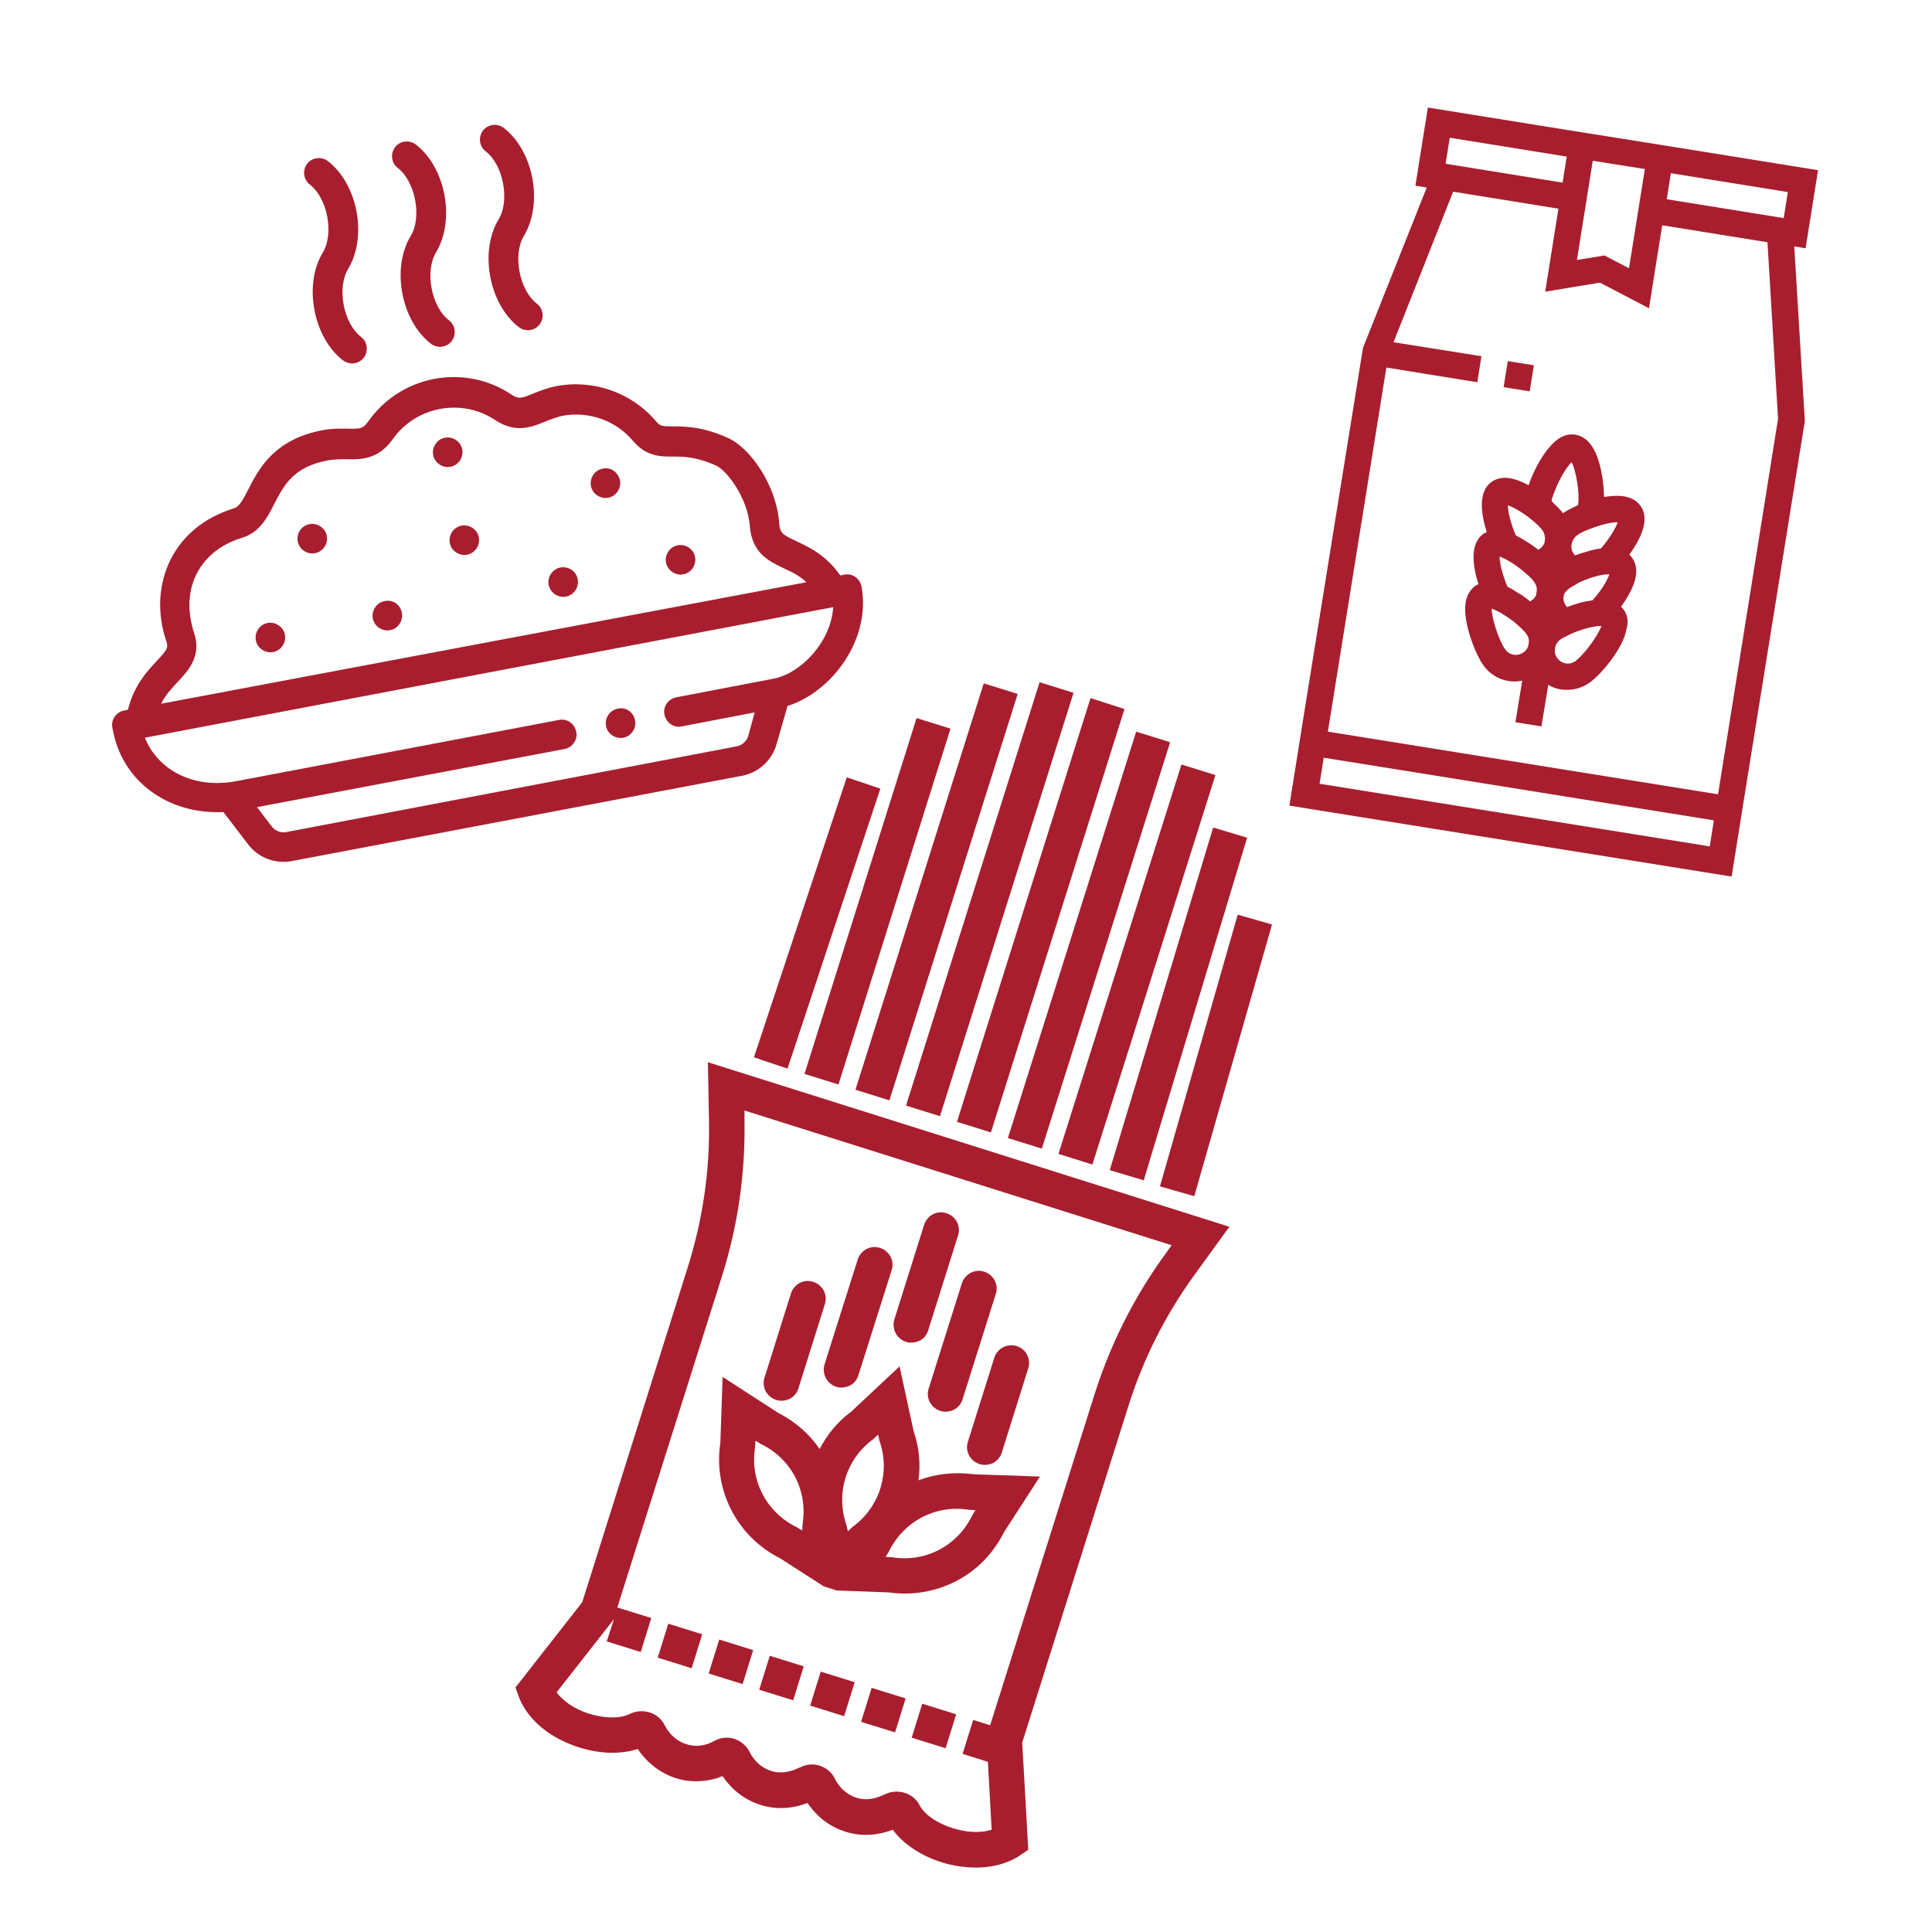
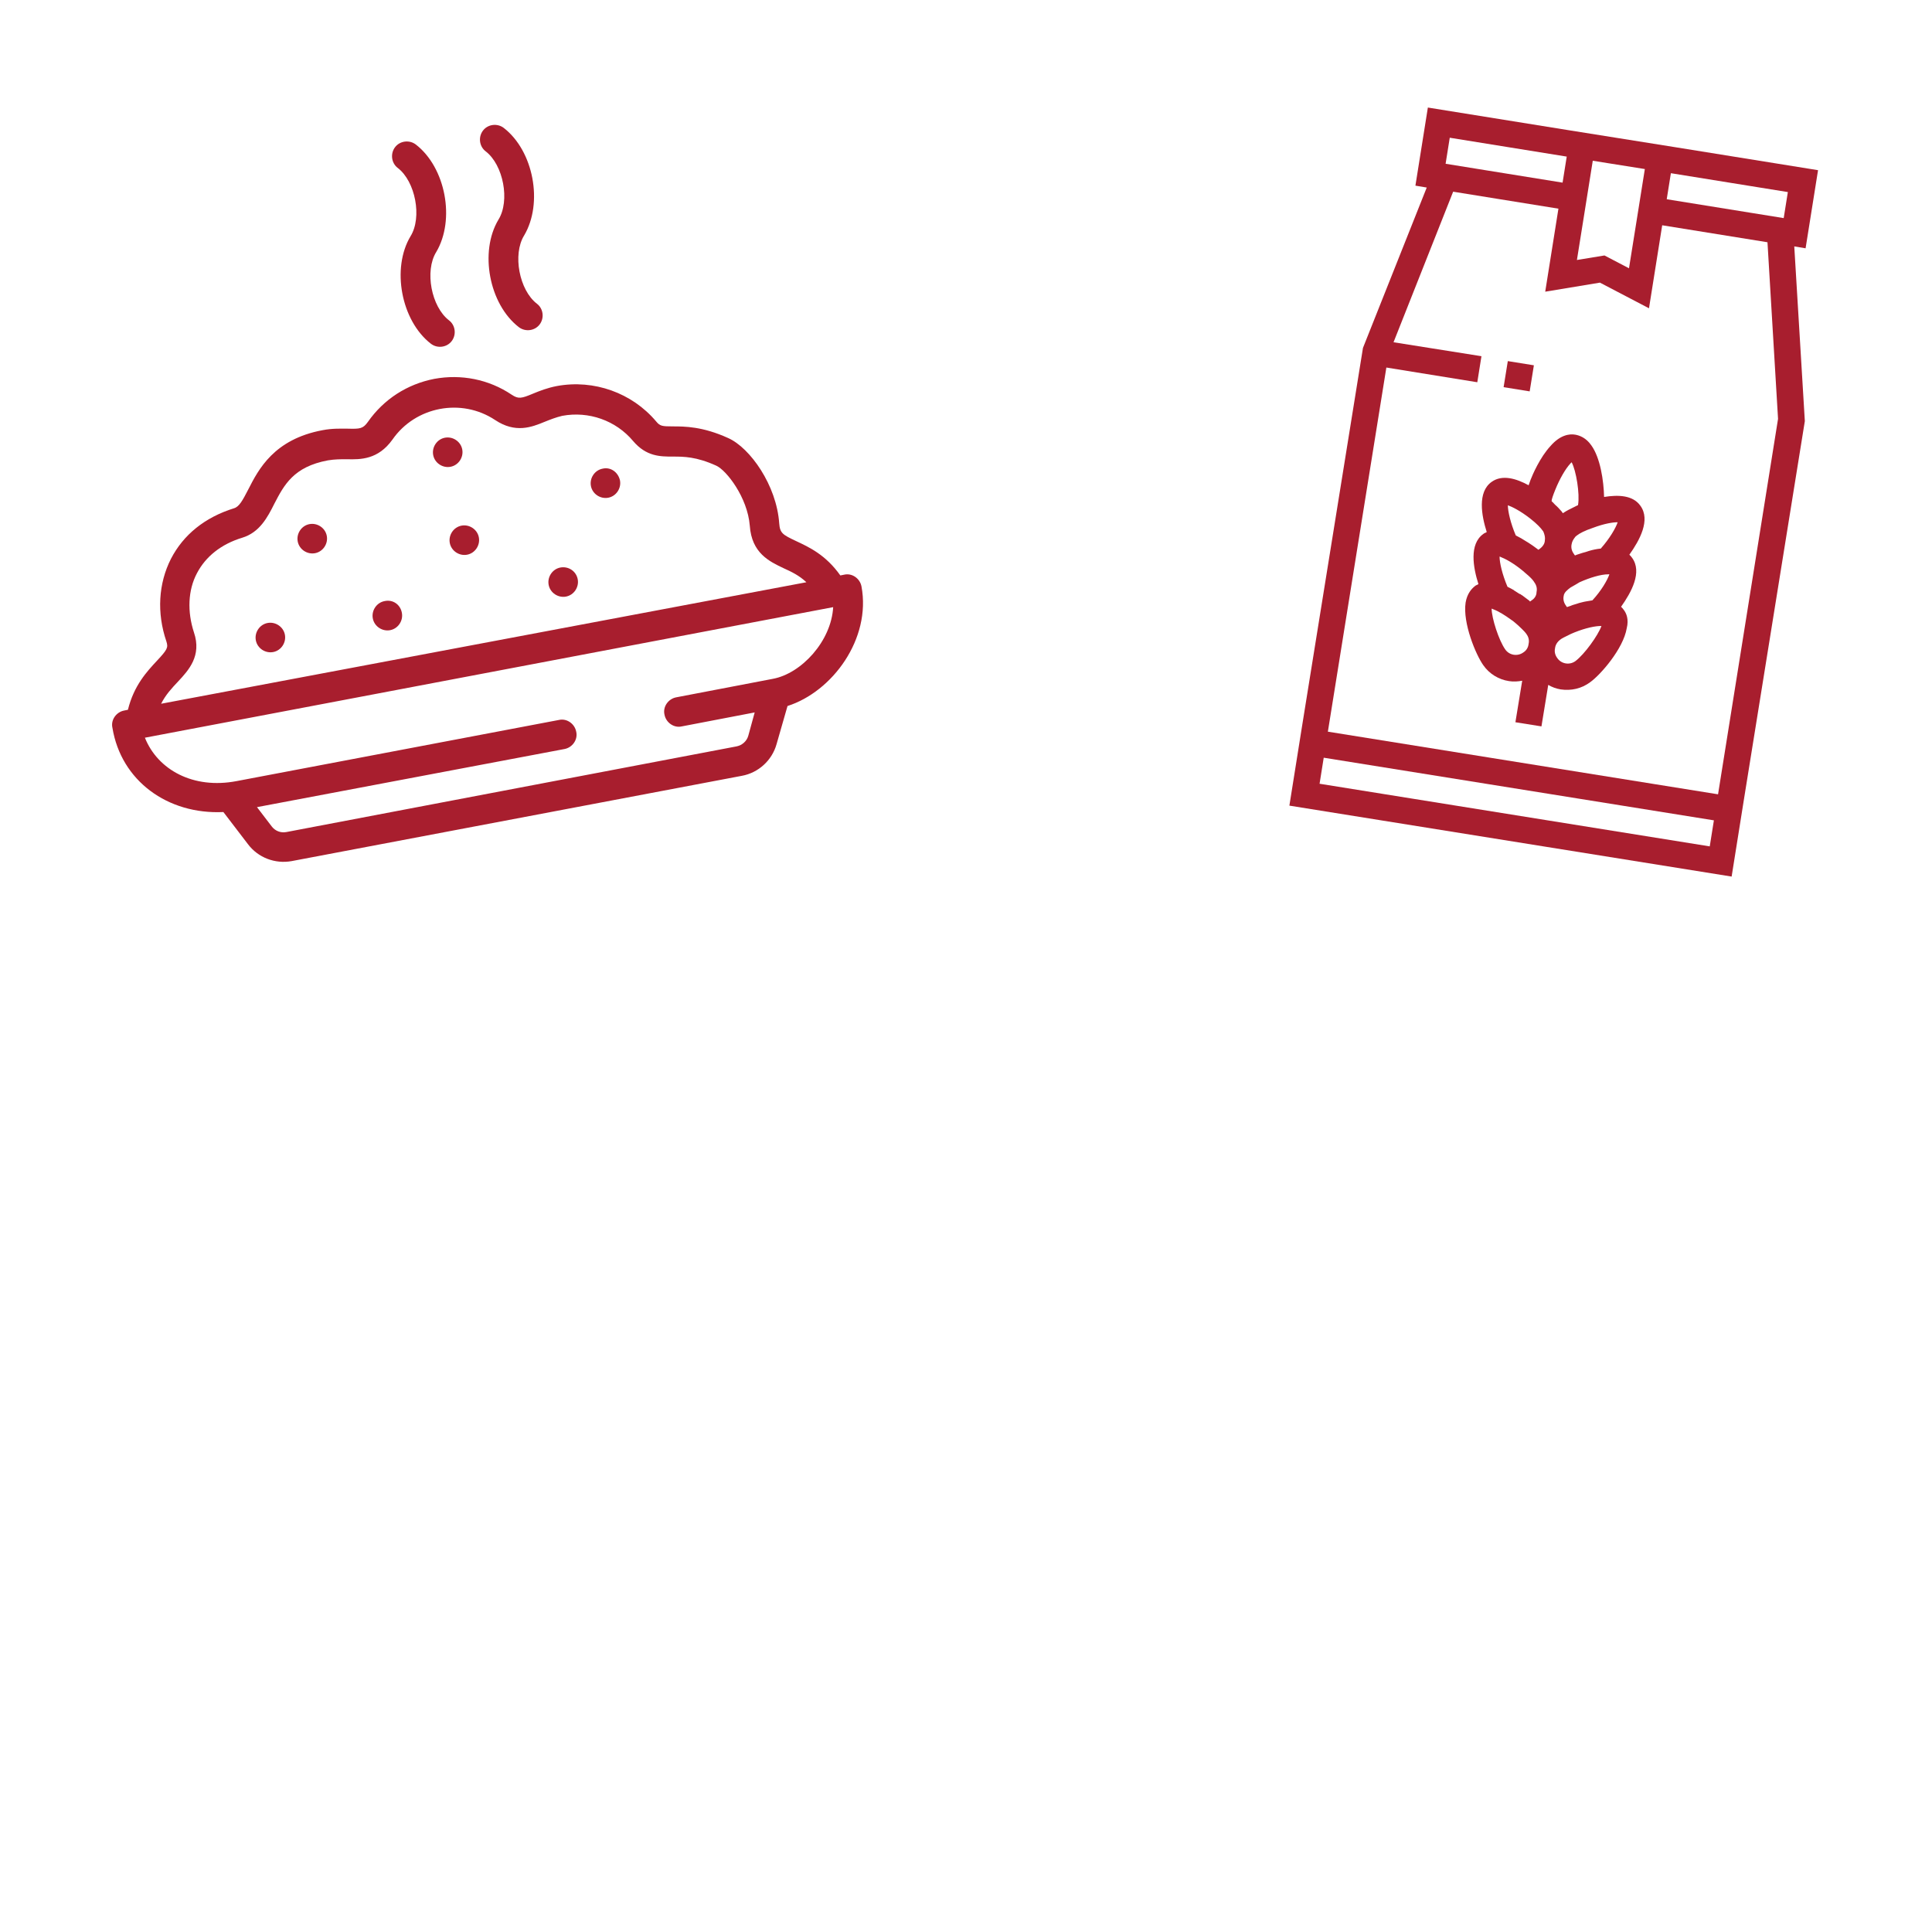
<svg xmlns="http://www.w3.org/2000/svg" version="1.1" id="Capa_1" x="0px" y="0px" viewBox="0 0 512 512" style="enable-background:new 0 0 512 512;" xml:space="preserve">
  <style type="text/css">
	.st0{fill:#A81E2E;}
</style>
-   <path class="st0" d="M243.4,392.3c0.6-4.3,0.2-8.8-1.3-13.1l-3.7-17.1L225.7,374c-3.7,2.7-6.5,6.2-8.5,10c-2.7-4-6.5-7.3-11-9.6  l-14.7-9.5l-0.6,17.5c-1.9,12.6,4.5,24.9,15.9,30.6l11.5,7.4l3.5,1.1l13.7,0.5c6.3,0.9,12.5-0.2,17.9-3c5.4-2.8,9.8-7.2,12.7-13  l9.5-14.7l-17.5-0.6C252.9,390,247.9,390.6,243.4,392.3z M231.4,381.4l1.3-1.2l0.4,1.7c2.9,8.4,0,17.5-7.1,22.7l-1.3,1.2l-0.4-1.7  C221.4,395.7,224.3,386.6,231.4,381.4z M200.1,383.6l0.1-1.8l1.5,0.9c8,3.9,12.4,12.3,11,21.1l-0.1,1.8l-1.5-0.9  C203.1,400.8,198.7,392.3,200.1,383.6z M257.6,401.7c-3.9,8-12.4,12.4-21.1,11l-1.8-0.1l0.9-1.5c3.9-7.9,12.3-12.4,21.1-11l1.8,0.1  L257.6,401.7z M205.7,371c1.2,0.4,2.5,0.2,3.6-0.3c1.1-0.6,1.9-1.5,2.3-2.8l7-22.3c0.8-2.5-0.6-5.1-3.1-5.9s-5.1,0.6-5.9,3.1  l-7,22.3C201.8,367.6,203.2,370.2,205.7,371z M221.6,367.5c1.2,0.4,2.5,0.2,3.6-0.3s1.9-1.5,2.3-2.8l8.8-27.8  c0.8-2.5-0.6-5.1-3.1-5.9s-5.1,0.6-5.9,3.1l-8.8,27.8C217.8,364.1,219.1,366.7,221.6,367.5z M254.9,340.1l-8.8,27.9  c-0.8,2.5,0.6,5.1,3.1,5.9c1.2,0.4,2.5,0.2,3.6-0.3c1.1-0.6,1.9-1.5,2.3-2.8l8.8-27.9c0.8-2.5-0.6-5.1-3.1-5.9  C258.4,336.2,255.7,337.6,254.9,340.1z M240.1,355.6c1.2,0.4,2.5,0.2,3.6-0.3s1.9-1.5,2.3-2.8l7.9-25.1c0.8-2.5-0.6-5.1-3.1-5.9  s-5.1,0.6-5.9,3.1l-7.9,25.1C236.3,352.2,237.6,354.8,240.1,355.6z M263.5,359.8l-7,22.3c-0.8,2.5,0.6,5.1,3.1,5.9  c1.2,0.4,2.5,0.2,3.6-0.3c1.1-0.6,1.9-1.5,2.3-2.8l7-22.3c0.8-2.5-0.6-5.1-3.1-5.9C266.9,356,264.3,357.3,263.5,359.8z M174.3,439.3  l2.8-9l9,2.8l-2.8,9L174.3,439.3z M187.8,443.5l2.8-9l9,2.8l-2.8,9L187.8,443.5z M201.2,447.8l2.8-9l9,2.8l-2.8,9L201.2,447.8z   M214.7,452l2.8-9l9,2.8l-2.8,9L214.7,452z M228.2,456.3l2.8-9l9,2.8l-2.8,9L228.2,456.3z M250.6,463.3l-9-2.8l2.8-9l9,2.8  L250.6,463.3z M187.9,297.5c0.2,12.9-1.7,25.7-5.5,37.9l-28.1,89.2l-17.7,22.6l0.9,2.5c2.1,5.5,7.3,10.2,14.3,12.8  c6.1,2.3,12.3,2.6,17.2,1c2.5,3.7,6,6.4,10,7.7c4,1.3,8.4,1.1,12.5-0.5c2.5,3.7,5.9,6.3,10,7.6c4,1.3,8.4,1.1,12.5-0.5  c2.5,3.7,5.9,6.3,10,7.6c4,1.3,8.4,1.1,12.6-0.5c3.1,4.2,8.4,7.5,14.6,9.1c6.5,1.6,12.7,1.1,17.4-1.3c0.6-0.3,1.2-0.6,1.7-1l2.2-1.5  l-1.6-28.4l28.2-89.4c3.9-12.3,9.7-23.8,17.2-34.2l9.5-13.1l-138.2-43.6L187.9,297.5z M197.3,294.3L310.5,330l-1.8,2.5  c-8.2,11.3-14.4,23.7-18.6,36.9l-27.7,87.8l-4.5-1.4l-2.8,9l6.7,2.1l1,18c-2.5,0.8-5.9,0.8-9.2-0.1c-4.6-1.2-8.5-3.7-9.9-6.4  c-0.8-1.6-2.3-2.8-4-3.3s-3.6-0.4-5.1,0.4h-0.1c-2.6,1.3-5.2,1.7-7.6,0.9c-2.4-0.8-4.4-2.5-5.7-5.1c-0.8-1.7-2.3-2.8-4-3.4  c-1.7-0.5-3.5-0.4-5.2,0.5h-0.1c-2.6,1.3-5.2,1.7-7.6,0.9c-2.4-0.8-4.4-2.5-5.7-5.1c-0.8-1.6-2.3-2.8-4-3.4  c-1.7-0.5-3.5-0.4-5.2,0.5l0,0c-2.6,1.5-5.2,1.7-7.6,0.9c-2.4-0.8-4.4-2.5-5.7-5.1c-0.8-1.6-2.3-2.8-4-3.3s-3.5-0.4-5.2,0.4l0,0  c-2.7,1.4-7.4,1.2-11.8-0.4c-3.3-1.2-6-3.2-7.6-5.3l15.2-19.4l-1.9,5.9l9,2.8l2.8-9l-9-2.8l-0.1,0.3l27.8-88c4.2-13.3,6.2-27,6-40.9  L197.3,294.3z M224.4,206l8.9,3l-24.6,74.2l-8.9-3L224.4,206z M316.5,317l-9.1-2.6l20.6-72l9.1,2.6L316.5,317z M251.9,193.1  l-29.7,94.3l-9-2.8l29.7-94.3L251.9,193.1z M269.7,183.9l-34,107.7l-9-2.8l34-107.7L269.7,183.9z M284.5,183.6l-35.4,112.2l-9-2.8  l35.4-112.2L284.5,183.6z M298,187.9l-35.4,112.2l-9-2.8L289,185L298,187.9z M276.1,304.4l-9-2.8l34-107.7l9,2.8L276.1,304.4z   M289.5,308.6l-9-2.8l32.6-103.2l9,2.8L289.5,308.6z M303.1,312.8l-9-2.7l27.4-90.8l9,2.7L303.1,312.8z" />
  <g>
-     <path class="st0" d="M168.3,190.9c0.4,2.1-1,4.2-3.1,4.6c-2.1,0.4-4.2-1-4.6-3.1c-0.4-2.1,1-4.2,3.1-4.6   C165.8,187.3,167.9,188.7,168.3,190.9z" />
-     <path class="st0" d="M184.2,147.6c0.4,2.1-1,4.2-3.1,4.6c-2.1,0.4-4.2-1-4.6-3.1c-0.4-2.1,1-4.2,3.1-4.6   C181.7,144.1,183.8,145.5,184.2,147.6z" />
    <path class="st0" d="M164.3,127.3c0.4,2.1-1,4.2-3.1,4.6c-2.1,0.4-4.2-1-4.6-3.1c-0.4-2.1,1-4.2,3.1-4.6   C161.8,123.7,163.8,125.1,164.3,127.3z" />
    <path class="st0" d="M153.1,153.5c0.4,2.1-1,4.2-3.1,4.6c-2.1,0.4-4.2-1-4.6-3.1c-0.4-2.1,1-4.2,3.1-4.6   C150.7,150,152.7,151.4,153.1,153.5z" />
    <path class="st0" d="M122.5,119.1c0.4,2.1-1,4.2-3.1,4.6s-4.2-1-4.6-3.1s1-4.2,3.1-4.6S122.1,117,122.5,119.1z" />
    <path class="st0" d="M126.9,142.4c0.4,2.1-1,4.2-3.1,4.6s-4.2-1-4.6-3.1s1-4.2,3.1-4.6S126.5,140.3,126.9,142.4z" />
    <path class="st0" d="M106.5,162.4c0.4,2.1-1,4.2-3.1,4.6s-4.2-1-4.6-3.1s1-4.2,3.1-4.6C104.1,158.8,106.1,160.2,106.5,162.4z" />
    <path class="st0" d="M86.6,142c0.4,2.1-1,4.2-3.1,4.6s-4.2-1-4.6-3.1s1-4.2,3.1-4.6C84.1,138.5,86.2,139.9,86.6,142z" />
    <path class="st0" d="M75.5,168.2c0.4,2.1-1,4.2-3.1,4.6s-4.2-1-4.6-3.1s1-4.2,3.1-4.6C73,164.7,75.1,166.1,75.5,168.2z" />
    <path class="st0" d="M59.2,215.2l6.5,8.5c2.7,3.6,7.2,5.3,11.6,4.5l119.3-22.6c4.4-0.8,8-4.1,9.2-8.4l2.9-10.1   c11.9-3.8,22.2-17.8,19.6-31.7c-0.4-2.1-2.5-3.6-4.6-3.1l-1,0.2c-3.9-5.5-8.3-7.5-11.7-9.1c-3.6-1.7-4.3-2.1-4.5-4.7   c-0.7-10.1-7.7-20-13.5-22.6c-6.8-3.1-11.6-3.1-14.7-3.1c-2.9,0-3.4-0.1-4.4-1.3c-6.4-7.6-16.5-11.2-26.3-9.4   c-2.6,0.5-4.6,1.3-6.3,2c-3.1,1.3-3.9,1.5-5.7,0.3c-6.1-4.1-13.4-5.5-20.5-4.2l0,0c-7.2,1.4-13.4,5.4-17.6,11.4   c-1.3,1.8-2,1.9-5.4,1.8c-1.8,0-4-0.1-6.6,0.4c-12.9,2.4-17,10.4-19.7,15.7c-1.5,2.9-2.4,4.6-3.8,5c-7.7,2.4-13.4,7-16.7,13.4   c-3.3,6.5-3.8,14.3-1.2,21.9c0.5,1.6,0.3,2.1-2.5,5.1c-2.6,2.8-6.1,6.5-7.7,13l-1,0.2c-2.1,0.4-3.6,2.5-3.1,4.6   C32.1,206.9,44.4,215.9,59.2,215.2z M204.8,179.9l-25.6,4.9c-2.1,0.4-3.6,2.5-3.1,4.6c0.4,2.1,2.5,3.6,4.6,3.1l19.3-3.7l-1.7,6.2   c-0.4,1.4-1.6,2.5-3.1,2.8L75.9,220.5c-1.5,0.3-3-0.3-3.9-1.5l-3.9-5.1l81.5-15.4c2.1-0.4,3.6-2.5,3.1-4.6   c-0.4-2.1-2.5-3.6-4.6-3.1L62.7,207c-11.5,2.2-20.9-3-24.3-11.5l182.4-34.6C220.3,169.9,212.4,178.5,204.8,179.9z M47.2,180.6   c2.8-3,6.3-6.8,4.2-13c-1.8-5.5-1.6-11.2,0.8-15.7c2.3-4.4,6.4-7.7,12-9.4c4.6-1.4,6.7-5.4,8.5-9c2.6-5,5.1-9.8,14.2-11.5   c1.8-0.3,3.4-0.3,5-0.3c3.7,0.1,8.3,0.1,12.1-5.2c6.1-8.8,18.3-11.1,27.2-5.2c5.4,3.6,9.7,1.9,13.1,0.5c1.5-0.6,3-1.2,4.7-1.6   c7-1.3,14.2,1.2,18.8,6.7c3.5,4.1,7.2,4.1,10.5,4.1c2.9,0,6.2,0,11.5,2.4c2.7,1.2,8.3,8.4,8.9,15.9c0.5,7.3,5.2,9.5,9,11.3   c2,0.9,4.1,1.9,6,3.7l-171,32.2C43.9,184.1,45.6,182.3,47.2,180.6z" />
    <path class="st0" d="M110.2,38.3c-1.7-1.3-4.2-1-5.5,0.7s-1,4.2,0.7,5.5c4.7,3.6,6.5,13.1,3.4,18.1c-5.1,8.5-2.5,22.4,5.4,28.5   c1.7,1.3,4.2,1,5.5-0.7s1-4.2-0.7-5.5c-4.7-3.6-6.5-13.1-3.4-18.1C120.7,58.2,118.1,44.4,110.2,38.3z" />
-     <path class="st0" d="M86.9,42.7c-1.7-1.3-4.2-1-5.5,0.7s-1,4.2,0.7,5.5c4.7,3.6,6.5,13.1,3.4,18.1c-5.1,8.5-2.5,22.4,5.4,28.5   c1.7,1.3,4.2,1,5.5-0.7s1-4.2-0.7-5.5c-4.7-3.6-6.5-13.1-3.4-18.1C97.4,62.6,94.8,48.8,86.9,42.7z" />
    <path class="st0" d="M133.5,33.9c-1.7-1.3-4.2-1-5.5,0.7s-1,4.2,0.7,5.5c4.7,3.6,6.5,13.1,3.4,18.1c-5.1,8.5-2.5,22.4,5.4,28.5   c1.7,1.3,4.2,1,5.5-0.7s1-4.2-0.7-5.5c-4.7-3.6-6.5-13.1-3.4-18.1C144,53.8,141.4,40,133.5,33.9z" />
  </g>
  <g>
    <g>
      <g>
        <path class="st0" d="M475.5,65.3l3,0.5l3.3-20.7L443.9,39l-6.9-1.1l-13.8-2.2l-6.9-1.1l-37.9-6.1l-3.3,20.7l3,0.5l-16.9,42.5     L345,192.8l0,0l-3.3,20.7l117.2,18.8l3.3-20.7l16.1-100L475.5,65.3z M442.8,45.9l31,5l-1.1,6.9l-31-5L442.8,45.9z M419.9,56.4     l1.1-6.9l1.1-6.9l13.8,2.2l-1.1,6.9l-1.1,6.9l-2,12.5l-6.5-3.4l-7.3,1.2L419.9,56.4z M384.2,36.5l31,5l-1.1,6.9l-31-5L384.2,36.5     z M453.1,224.3l-103.4-16.6l1.1-6.9l103.4,16.6L453.1,224.3z M455.3,210.5l-103.4-16.6l15.5-96.5l24.1,3.9l1.1-6.9l-23.3-3.7     l15.8-39.9l27.9,4.5l-3.5,22l14.5-2.4l13,6.8l3.5-22l27.9,4.5l2.8,46.8L455.3,210.5z" />
      </g>
    </g>
    <g>
      <g>
        <path class="st0" d="M430.3,161.6c-0.2-0.3-0.4-0.5-0.7-0.8c2.7-3.8,5.7-9.2,2.9-13c-0.2-0.3-0.4-0.5-0.7-0.8     c2.7-3.8,5.7-9.2,2.9-13c-2-2.8-5.9-2.9-9.6-2.3c-0.1-4.3-1-10.4-3.4-13.7c-1.4-2-3.1-2.6-4.2-2.8c-1.6-0.3-4.1,0.1-6.6,3     c-2.8,3-4.8,7.7-5.3,9c-0.2,0.5-0.3,0.9-0.5,1.4c-3.3-1.8-7-2.9-9.8-0.9c-3.8,2.7-2.7,8.9-1.3,13.3c-0.3,0.2-0.7,0.3-0.9,0.5     c-3.8,2.7-2.7,8.9-1.3,13.3c-0.3,0.2-0.7,0.3-0.9,0.5c-0.9,0.7-2.1,2-2.5,4.4c-0.8,5.4,2.7,13.8,4.7,16.6     c1.6,2.3,4.1,3.8,6.8,4.2c1.2,0.2,2.4,0.1,3.5-0.1l-1.8,11l6.9,1.1l1.8-11c1,0.6,2.1,1,3.3,1.2c2.8,0.4,5.5-0.2,7.8-1.9     c2.8-2,8.8-8.9,9.7-14.3C431.7,164.1,431,162.5,430.3,161.6z M417.9,141.9c0.6-0.5,2.1-1.3,4.2-2l0,0c3.2-1.2,5.4-1.5,6.6-1.5     c-0.5,1.5-2.1,4.3-4.5,7c-0.1,0-0.2,0-0.2,0c-0.9,0.1-1.9,0.3-2.9,0.6c-0.2,0.1-0.4,0.1-0.6,0.2c-0.8,0.2-1.7,0.5-2.6,0.8     c-0.2,0.1-0.3,0.1-0.5,0.2c-0.1-0.1-0.2-0.2-0.3-0.4c-0.6-0.8-0.8-1.7-0.6-2.6c0.1-0.6,0.4-1.2,0.8-1.7     C417.4,142.3,417.6,142.1,417.9,141.9z M426.5,152.2c-0.5,1.5-2.1,4.3-4.5,6.9l0,0c-0.6,0.1-1.2,0.2-1.8,0.3     c-0.2,0-0.3,0.1-0.5,0.1c-0.4,0.1-0.8,0.2-1.2,0.3c-0.2,0.1-0.4,0.1-0.6,0.2c-0.3,0.1-0.7,0.2-1,0.3c-0.2,0.1-0.4,0.1-0.5,0.2     c-0.3,0.1-0.6,0.2-0.9,0.3c-0.1,0-0.2,0.1-0.2,0.1c-0.1-0.1-0.2-0.2-0.3-0.4c-0.6-0.8-0.8-1.7-0.6-2.6c0.1-0.9,1-1.6,1.8-2.2     c0.2-0.1,1.4-0.8,1.4-0.8l1-0.6c2.7-1.2,5.6-2.1,7.6-2.1h0.2C426.3,152.2,426.4,152.2,426.5,152.2z M403.7,172.9     c-1.5,1.1-3.7,0.8-4.8-0.8c-1.7-2.4-3.6-8.3-3.6-10.8c0.1,0,0.3,0.1,0.5,0.2c1.4,0.5,3.1,1.6,4.9,2.9c0.6,0.4,1.1,0.9,1.7,1.4     l0.1,0.1c1.3,1.2,1.9,1.9,2,2.1c0.6,0.8,0.8,1.7,0.6,2.6C405,171.6,404.5,172.4,403.7,172.9z M405.9,159.1     c-0.1,0.1-0.3,0.2-0.4,0.3c-0.1,0-0.1-0.1-0.2-0.2c-0.3-0.2-0.5-0.4-0.8-0.6c-0.1-0.1-0.3-0.2-0.4-0.3c-0.3-0.2-0.6-0.5-1-0.7     c-0.1-0.1-0.2-0.2-0.4-0.2c-0.5-0.3-0.9-0.6-1.4-0.9c0,0-0.1,0-0.1-0.1c-0.5-0.3-1.1-0.6-1.7-0.9l0,0c-1.4-3.3-2.1-6.4-2.1-8     c0.1,0,0.3,0.1,0.5,0.2c1.8,0.7,4.4,2.4,6.5,4.3l0.7,0.6c1,0.9,1.4,1.5,1.5,1.7c0.6,0.8,0.8,1.7,0.6,2.6     C407.2,157.8,406.7,158.6,405.9,159.1z M408.1,145.4c-0.1,0.1-0.3,0.2-0.4,0.3c-0.1-0.1-0.3-0.2-0.4-0.3     c-0.8-0.6-1.5-1.1-2.3-1.6c-0.2-0.1-0.3-0.2-0.5-0.3c-0.9-0.6-1.8-1.1-2.6-1.5c-0.1,0-0.1-0.1-0.2-0.1c-1.4-3.3-2.1-6.4-2.1-8     c1.1,0.4,3.2,1.4,5.9,3.5c1.8,1.4,2.9,2.6,3.3,3.2c0.2,0.2,0.3,0.5,0.4,0.8c0.2,0.6,0.3,1.2,0.2,1.8     C409.4,144,408.9,144.8,408.1,145.4z M416.1,134.9c-0.1,0.1-0.3,0.1-0.4,0.2c-0.4,0.2-0.9,0.5-1.2,0.7c-0.1,0.1-0.2,0.1-0.3,0.2     c-0.1-0.1-0.2-0.2-0.3-0.4c-0.3-0.3-0.6-0.7-0.9-1c-0.2-0.2-0.3-0.3-0.5-0.5c-0.4-0.3-0.7-0.7-1-1c-0.1-0.1-0.3-0.2-0.3-0.3v-0.1     c0-0.3,0.3-1.3,1-3c1.1-2.7,2.6-5.4,4-6.9c0.1-0.1,0.2-0.2,0.3-0.3c1.2,2.2,2.2,8.4,1.7,11.3l0,0v0.1c0,0,0,0-0.1,0     C417.3,134.3,416.7,134.6,416.1,134.9z M417.5,175.2c-1.5,1.1-3.7,0.8-4.8-0.8c-0.6-0.8-0.8-1.7-0.6-2.6c0.1-0.9,0.6-1.7,1.4-2.3     c0.2-0.2,1.1-0.7,2.8-1.5c2.7-1.2,5.6-2,7.6-2.1h0.3c0.1,0,0.1,0,0.2,0C423.5,168.4,419.9,173.4,417.5,175.2z" />
      </g>
    </g>
    <g>
      <g>
        <rect x="398.9" y="96" transform="matrix(0.159 -0.987 0.987 0.159 240.295 481.055)" class="st0" width="7" height="7" />
      </g>
    </g>
  </g>
</svg>